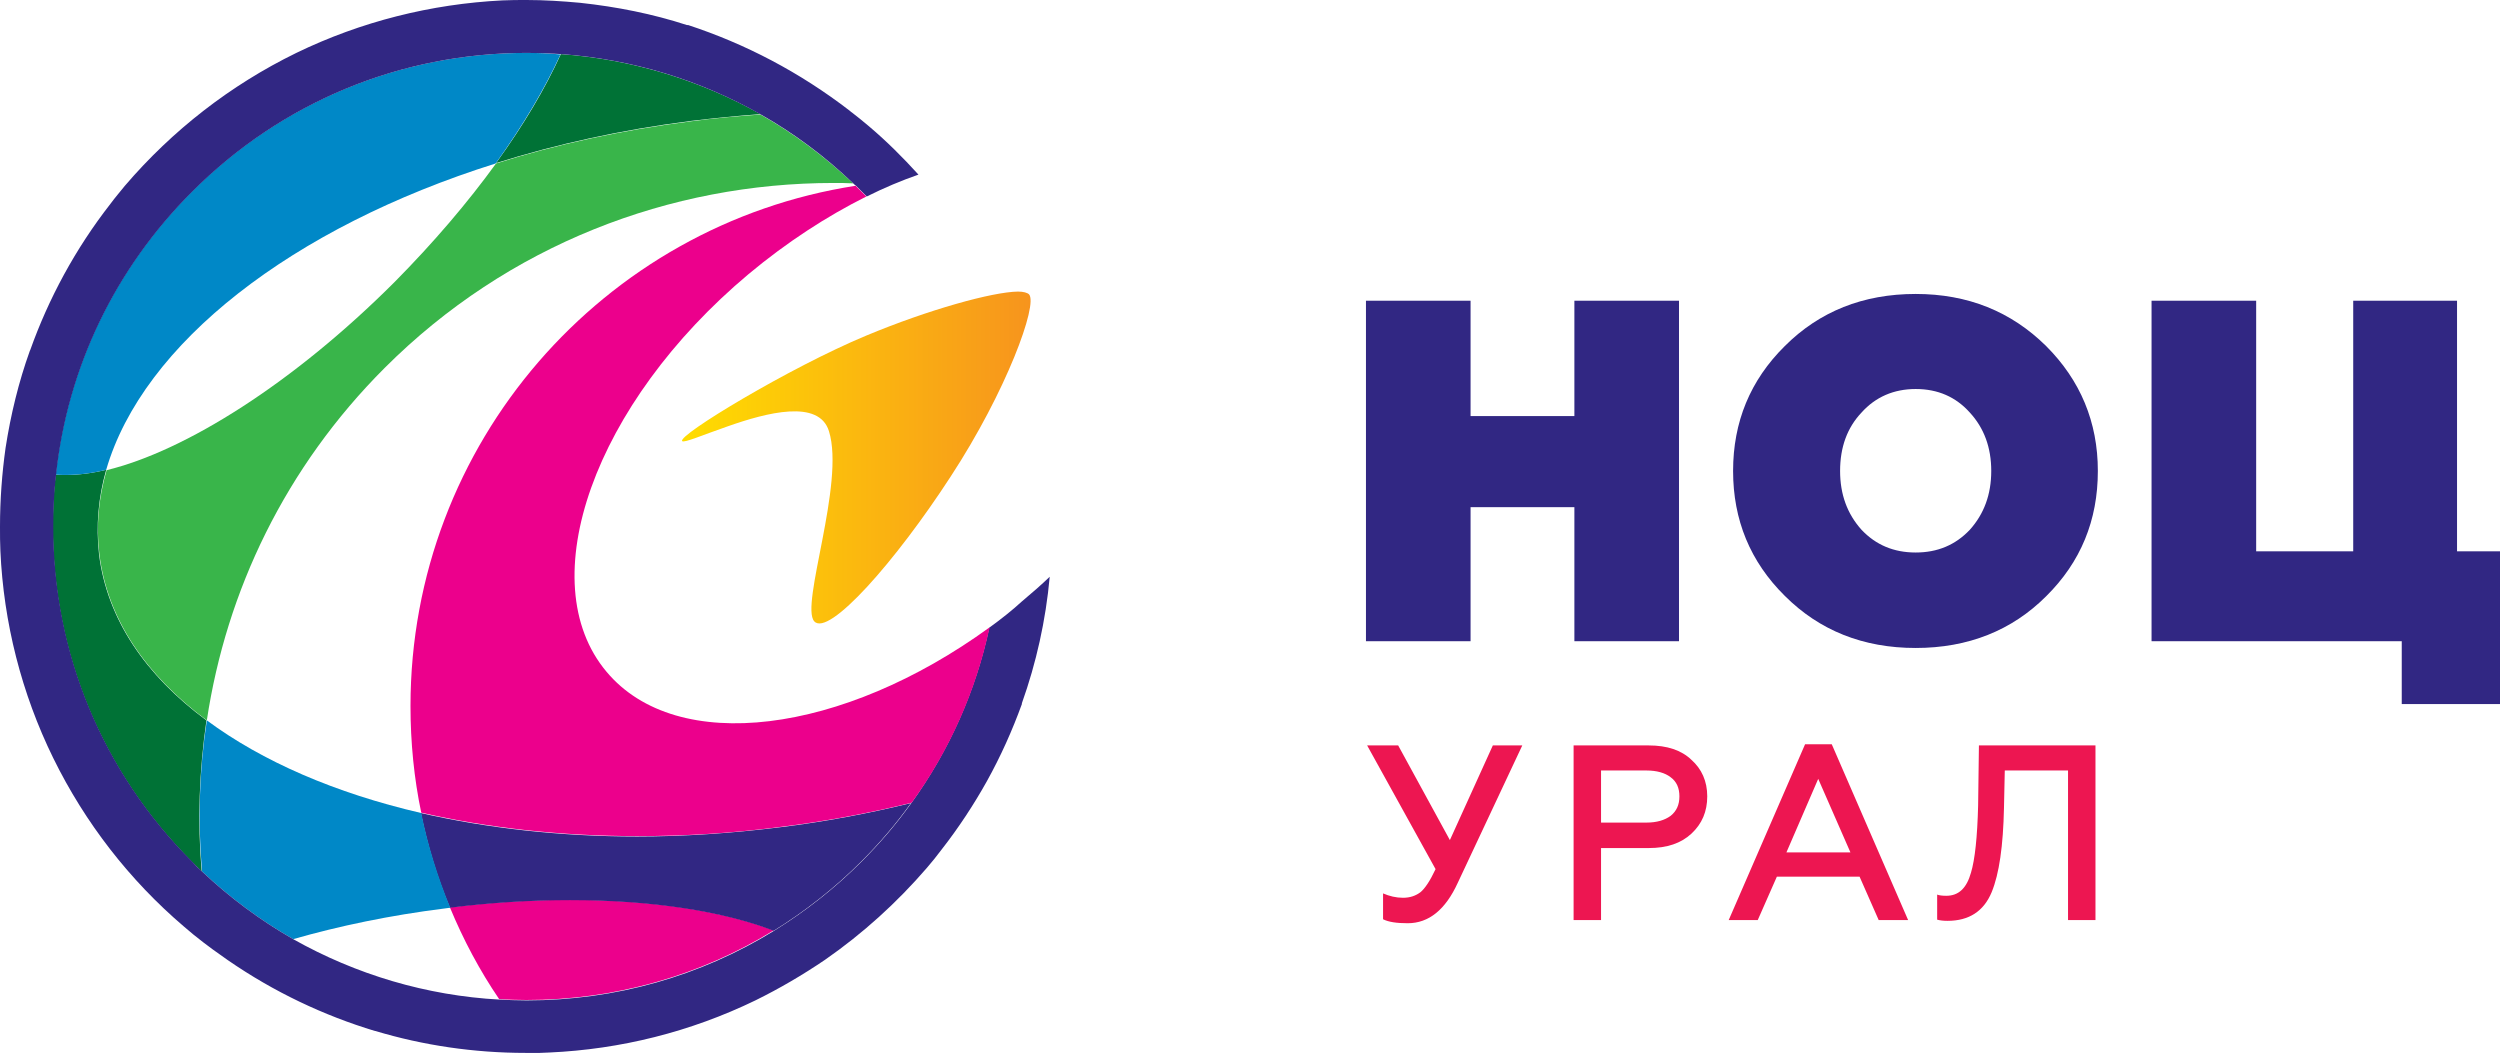
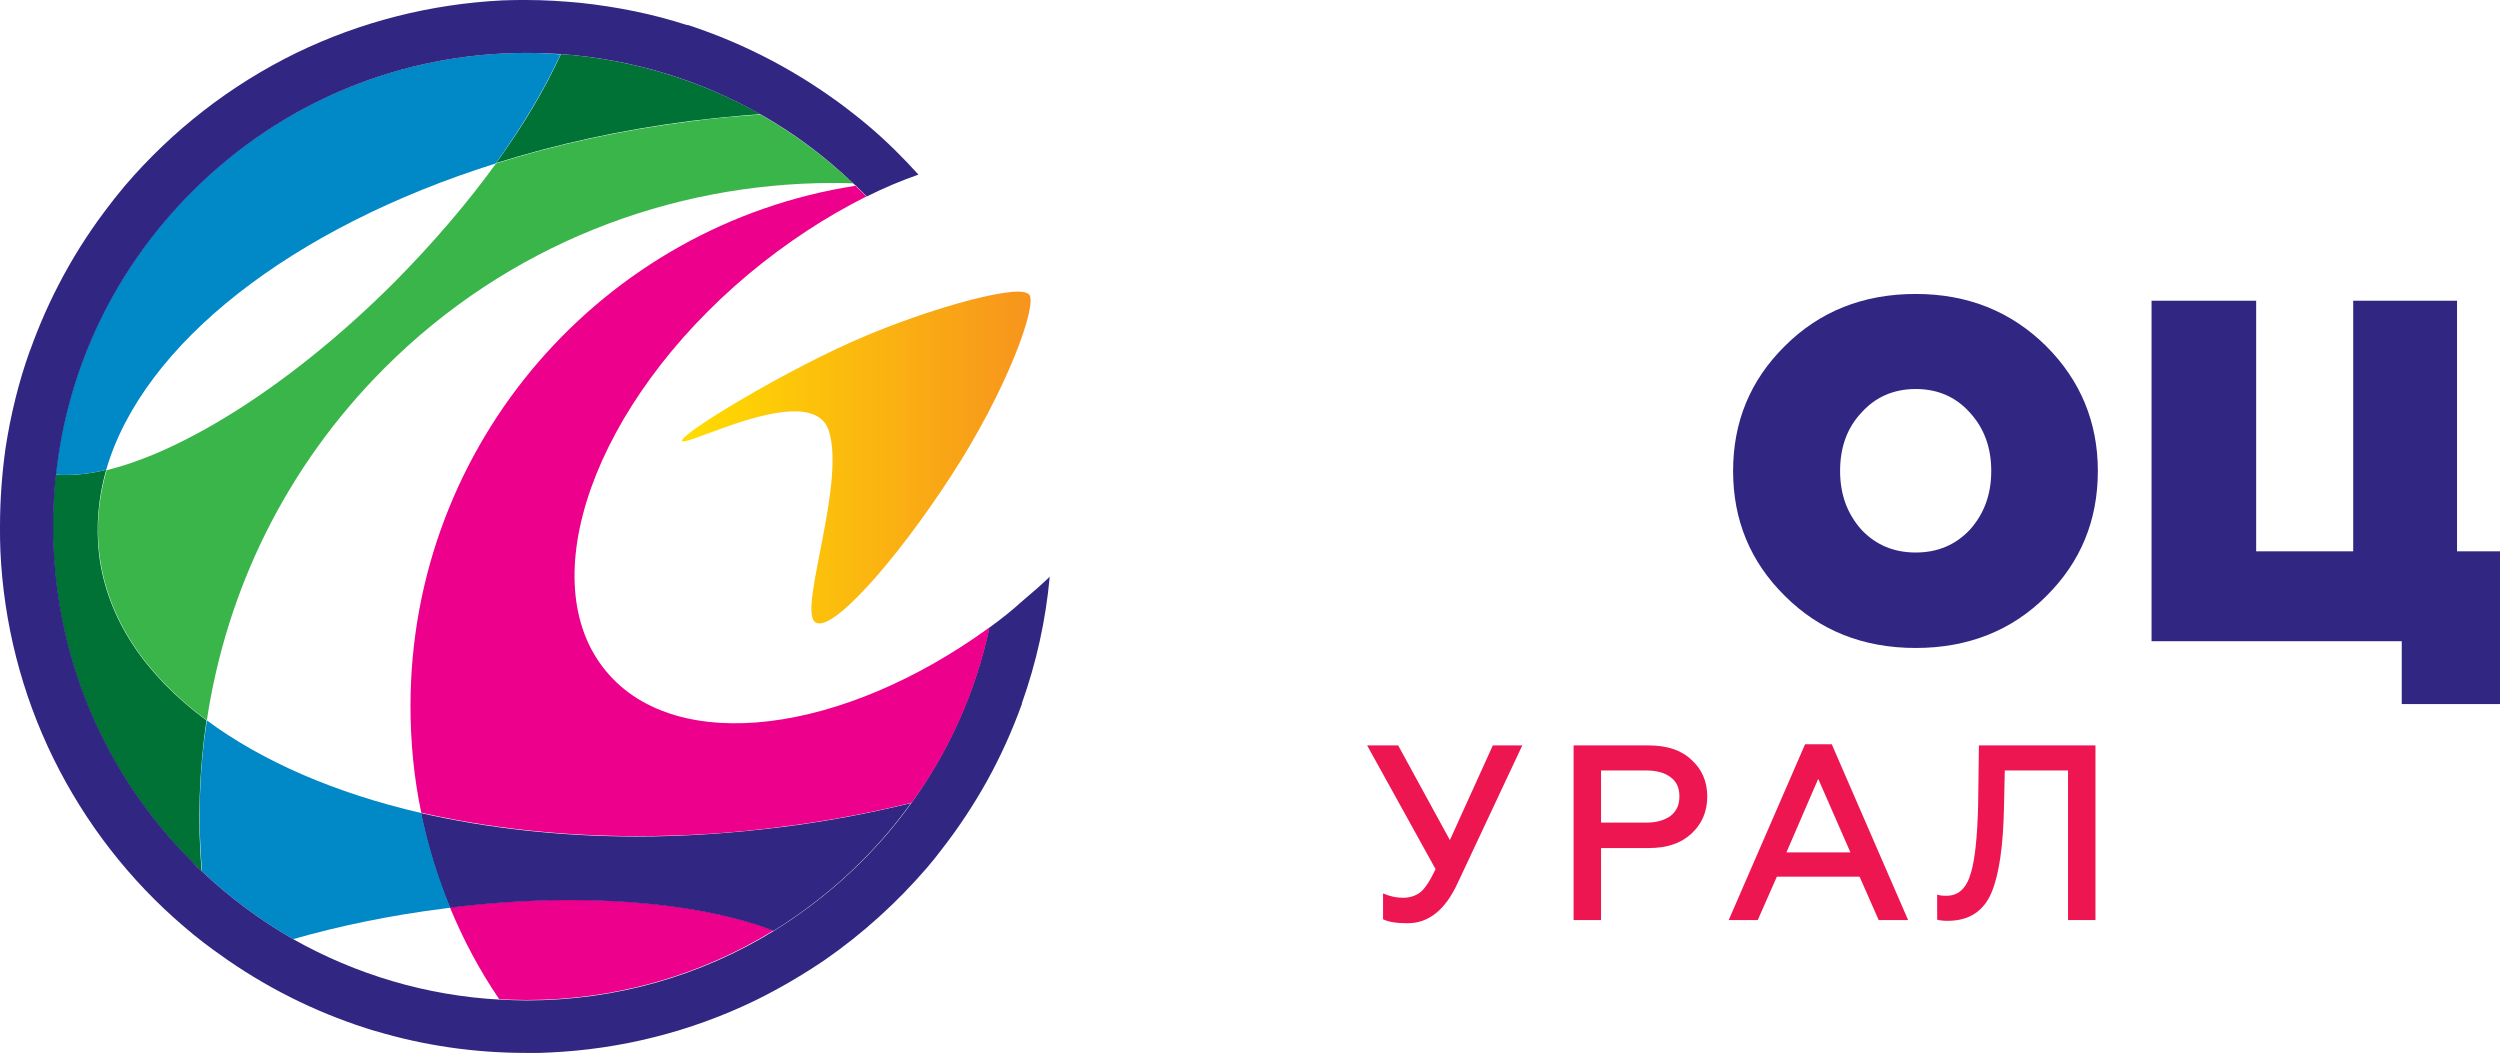
<svg xmlns="http://www.w3.org/2000/svg" width="216" height="91" viewBox="0 0 216 91" fill="none">
  <path d="M38.87 78.393C40.039 81.211 41.448 83.857 43.132 86.332C43.922 86.366 44.713 86.4 45.469 86.4C53.133 86.4 60.487 84.304 66.845 80.386C62.481 78.702 56.329 77.74 49.249 77.74C45.984 77.74 42.479 77.946 38.87 78.393Z" fill="#EC008C" />
  <path d="M9.176 40.588C7.938 40.897 6.77 41.035 5.704 41.035C5.395 41.035 5.086 41.035 4.811 41.001C4.639 42.478 4.57 43.99 4.57 45.503C4.57 56.432 8.832 66.707 16.565 74.44C16.84 74.715 17.149 75.025 17.424 75.299C17.046 70.935 17.218 66.57 17.836 62.24C12.578 58.356 9.244 53.476 8.557 47.908C8.282 45.434 8.488 42.994 9.176 40.588ZM48.458 4.674C47.117 7.63 45.227 10.826 42.856 14.091C48.114 12.441 53.75 11.204 59.696 10.448C61.724 10.207 63.717 10.001 65.71 9.863C60.452 6.908 54.575 5.121 48.458 4.674Z" fill="#007236" />
  <path d="M55.057 72.275C48.39 72.275 42.066 71.553 36.361 70.247C36.945 73.066 37.77 75.815 38.87 78.427C42.478 77.98 45.95 77.774 49.249 77.774C56.329 77.774 62.48 78.736 66.845 80.42C69.56 78.736 72.103 76.743 74.406 74.44C75.987 72.859 77.43 71.175 78.702 69.388C75.059 70.282 71.244 71.004 67.326 71.485C63.168 72 59.044 72.275 55.057 72.275Z" fill="#312783" />
  <path d="M65.711 9.898C63.717 10.035 61.724 10.207 59.696 10.482C53.751 11.238 48.08 12.475 42.856 14.125C40.416 17.493 37.46 20.964 34.092 24.367C25.363 33.096 16.015 38.973 9.21 40.623C8.523 43.028 8.282 45.468 8.592 47.908C9.279 53.476 12.613 58.356 17.871 62.24C19.555 51.036 24.676 40.348 33.233 31.79C43.887 21.136 57.909 15.809 72.034 15.809C72.584 15.809 73.134 15.809 73.718 15.844C71.244 13.507 68.563 11.513 65.711 9.898Z" fill="#39B54A" />
  <path d="M45.503 4.571C34.574 4.571 24.298 8.832 16.566 16.565C9.898 23.233 5.808 31.756 4.812 41.001C5.087 41.035 5.396 41.035 5.705 41.035C6.771 41.035 7.939 40.897 9.176 40.588C12.338 29.694 25.226 19.658 42.822 14.125C45.194 10.826 47.084 7.63 48.424 4.708C47.462 4.605 46.5 4.571 45.503 4.571Z" fill="#0088C7" />
  <path d="M17.871 62.24C17.218 66.536 17.08 70.935 17.458 75.299C19.864 77.568 22.511 79.527 25.329 81.142C29.281 80.008 33.714 79.08 38.388 78.496C38.56 78.461 38.732 78.461 38.904 78.427C37.838 75.815 36.979 73.1 36.395 70.247C28.972 68.529 22.648 65.779 17.871 62.24Z" fill="#0088C7" />
  <path d="M74.819 29.006C68.22 31.756 58.494 37.633 58.941 38.114C59.112 38.286 60.762 37.564 62.858 36.842C66.261 35.639 70.763 34.471 71.622 37.255C73.031 41.757 69.114 52.307 70.351 53.682C71.588 55.057 77.362 48.527 82.139 41.172C86.95 33.818 89.7 26.291 88.909 25.432C88.772 25.295 88.428 25.192 87.947 25.192C85.747 25.226 80.249 26.738 74.819 29.006Z" fill="url(#paint0_linear)" />
  <path d="M85.472 54.232C84.304 59.697 82.001 64.852 78.736 69.388C77.465 71.175 76.021 72.859 74.44 74.44C72.138 76.743 69.594 78.736 66.879 80.42C60.521 84.338 53.167 86.435 45.503 86.435C44.712 86.435 43.922 86.4 43.166 86.366C36.842 86.022 30.759 84.201 25.329 81.142C22.511 79.527 19.864 77.568 17.459 75.299C17.149 75.025 16.875 74.75 16.6 74.44C8.867 66.708 4.605 56.432 4.605 45.503C4.605 43.99 4.674 42.478 4.846 41.001C5.843 31.756 9.932 23.233 16.6 16.565C24.332 8.832 34.608 4.571 45.537 4.571C46.534 4.571 47.496 4.605 48.493 4.674C54.61 5.121 60.487 6.908 65.745 9.898C68.598 11.513 71.278 13.507 73.719 15.844C73.787 15.912 73.856 15.981 73.959 16.05C74.131 16.221 74.303 16.393 74.475 16.565C74.612 16.703 74.75 16.84 74.887 16.978C76.399 16.221 77.877 15.603 79.355 15.087C78.014 13.61 76.605 12.2 75.059 10.895C74.578 10.482 74.097 10.104 73.615 9.726C73.547 9.692 73.478 9.623 73.444 9.589C69.079 6.221 64.371 3.78 59.456 2.165H59.422H59.387H59.353C56.397 1.203 53.304 0.584 50.108 0.241C48.596 0.103 47.049 0 45.503 0C44.815 0 44.094 0 43.406 0.034C37.255 0.344 31.206 1.856 25.604 4.571C19.899 7.355 14.881 11.273 10.791 16.05C10.379 16.565 9.932 17.081 9.554 17.596C6.495 21.514 4.193 25.81 2.612 30.244L2.578 30.312C1.615 32.993 0.928 35.811 0.481 38.698C0.172 40.898 0 43.2 0 45.503C0 46.224 0 46.912 0.034 47.599C0.309 53.785 1.856 59.903 4.605 65.505C7.355 71.107 11.204 76.055 15.878 80.042C16.428 80.523 16.978 80.97 17.562 81.417C17.837 81.623 18.112 81.829 18.387 82.035C18.834 82.345 19.246 82.654 19.693 82.963C23.679 85.713 27.975 87.74 32.409 89.081H32.443C36.567 90.318 40.932 90.971 45.434 90.971C45.846 90.971 46.224 90.971 46.637 90.971C46.912 90.971 47.187 90.937 47.462 90.937C53.614 90.662 59.662 89.15 65.264 86.435C67.361 85.403 69.354 84.235 71.278 82.929C74.543 80.661 77.499 77.98 80.077 74.99C80.523 74.475 80.936 73.959 81.348 73.409C82.826 71.519 84.132 69.526 85.266 67.498C86.469 65.333 87.466 63.099 88.29 60.831V60.796V60.762C89.528 57.291 90.353 53.614 90.696 49.833C89.94 50.555 89.115 51.276 88.29 51.964C87.431 52.754 86.469 53.51 85.472 54.232Z" fill="#312783" />
  <path d="M52.41 58.047C45.846 50.245 51.345 34.849 64.68 23.679C67.979 20.93 71.416 18.696 74.853 16.978C74.715 16.84 74.578 16.703 74.44 16.565C74.268 16.393 74.097 16.222 73.925 16.05C52.136 19.418 35.467 38.286 35.467 61.003C35.467 64.164 35.777 67.257 36.395 70.213C42.1 71.519 48.424 72.241 55.091 72.241C59.078 72.241 63.202 72 67.395 71.45C71.313 70.969 75.127 70.247 78.77 69.354C82.07 64.817 84.338 59.662 85.507 54.198C72.79 63.443 58.494 65.299 52.41 58.047Z" fill="#EC008C" />
-   <path d="M127.057 55.401H118.019V25.982H127.057V35.949H136.027V25.982H145.066V55.401H136.027V43.819H127.057V55.401Z" fill="#312783" />
  <path d="M149.739 40.691C149.739 36.464 151.217 32.855 154.207 29.9C157.197 26.91 160.977 25.398 165.514 25.398C170.016 25.398 173.762 26.91 176.787 29.9C179.742 32.855 181.254 36.464 181.254 40.691C181.254 44.953 179.777 48.561 176.787 51.517C173.831 54.473 170.051 55.985 165.514 55.985C160.977 55.985 157.197 54.473 154.207 51.483C151.217 48.527 149.739 44.919 149.739 40.691ZM160.84 45.778C162.077 47.084 163.624 47.737 165.514 47.737C167.404 47.737 168.951 47.084 170.188 45.778C171.425 44.403 172.044 42.719 172.044 40.691C172.044 38.664 171.425 36.98 170.188 35.639C168.985 34.299 167.439 33.611 165.514 33.611C163.624 33.611 162.043 34.299 160.84 35.639C159.603 36.945 158.984 38.629 158.984 40.691C158.984 42.719 159.603 44.403 160.84 45.778Z" fill="#312783" />
  <path d="M216 60.831H207.511V55.401H185.894V25.982H194.933V47.634H203.318V25.982H212.288V47.634H216V60.831Z" fill="#312783" />
  <path d="M121.627 79.767C120.665 79.767 119.977 79.664 119.496 79.424V77.19C120.046 77.43 120.63 77.568 121.214 77.568C121.833 77.568 122.314 77.396 122.727 77.087C123.105 76.777 123.551 76.124 124.033 75.093L118.121 64.405H120.802L125.27 72.584L128.981 64.405H131.525L125.957 76.262C124.892 78.599 123.448 79.767 121.627 79.767Z" fill="#ED1651" />
  <path d="M138.33 79.492H135.959V64.405H142.454C144.035 64.405 145.272 64.817 146.132 65.642C147.025 66.433 147.506 67.498 147.506 68.804C147.506 70.11 147.059 71.175 146.132 72.034C145.238 72.859 144.035 73.272 142.454 73.272H138.33V79.492ZM138.33 66.57V71.072H142.248C143.142 71.072 143.829 70.866 144.344 70.488C144.86 70.076 145.101 69.526 145.101 68.804C145.101 68.082 144.86 67.532 144.344 67.154C143.863 66.776 143.142 66.57 142.248 66.57H138.33Z" fill="#ED1651" />
  <path d="M151.87 79.492H149.361L155.96 64.302H158.263L164.861 79.492H162.318L160.668 75.746H153.52L151.87 79.492ZM157.094 67.292L154.345 73.65H159.878L157.094 67.292Z" fill="#ED1651" />
  <path d="M167.371 79.458V77.293C167.542 77.362 167.817 77.396 168.161 77.396C169.226 77.396 169.914 76.743 170.292 75.403C170.636 74.268 170.842 72.309 170.91 69.594L170.979 64.405H181.049V79.492H178.678V66.57H173.213L173.144 69.801C173.076 73.066 172.732 75.506 172.079 77.087C171.392 78.736 170.12 79.561 168.264 79.561C167.92 79.561 167.611 79.527 167.371 79.458Z" fill="#ED1651" />
  <defs>
    <linearGradient id="paint0_linear" x1="58.932" y1="39.551" x2="89.05" y2="39.551" gradientUnits="userSpaceOnUse">
      <stop stop-color="#FFDD00" />
      <stop offset="1" stop-color="#F7941D" />
    </linearGradient>
  </defs>
</svg>